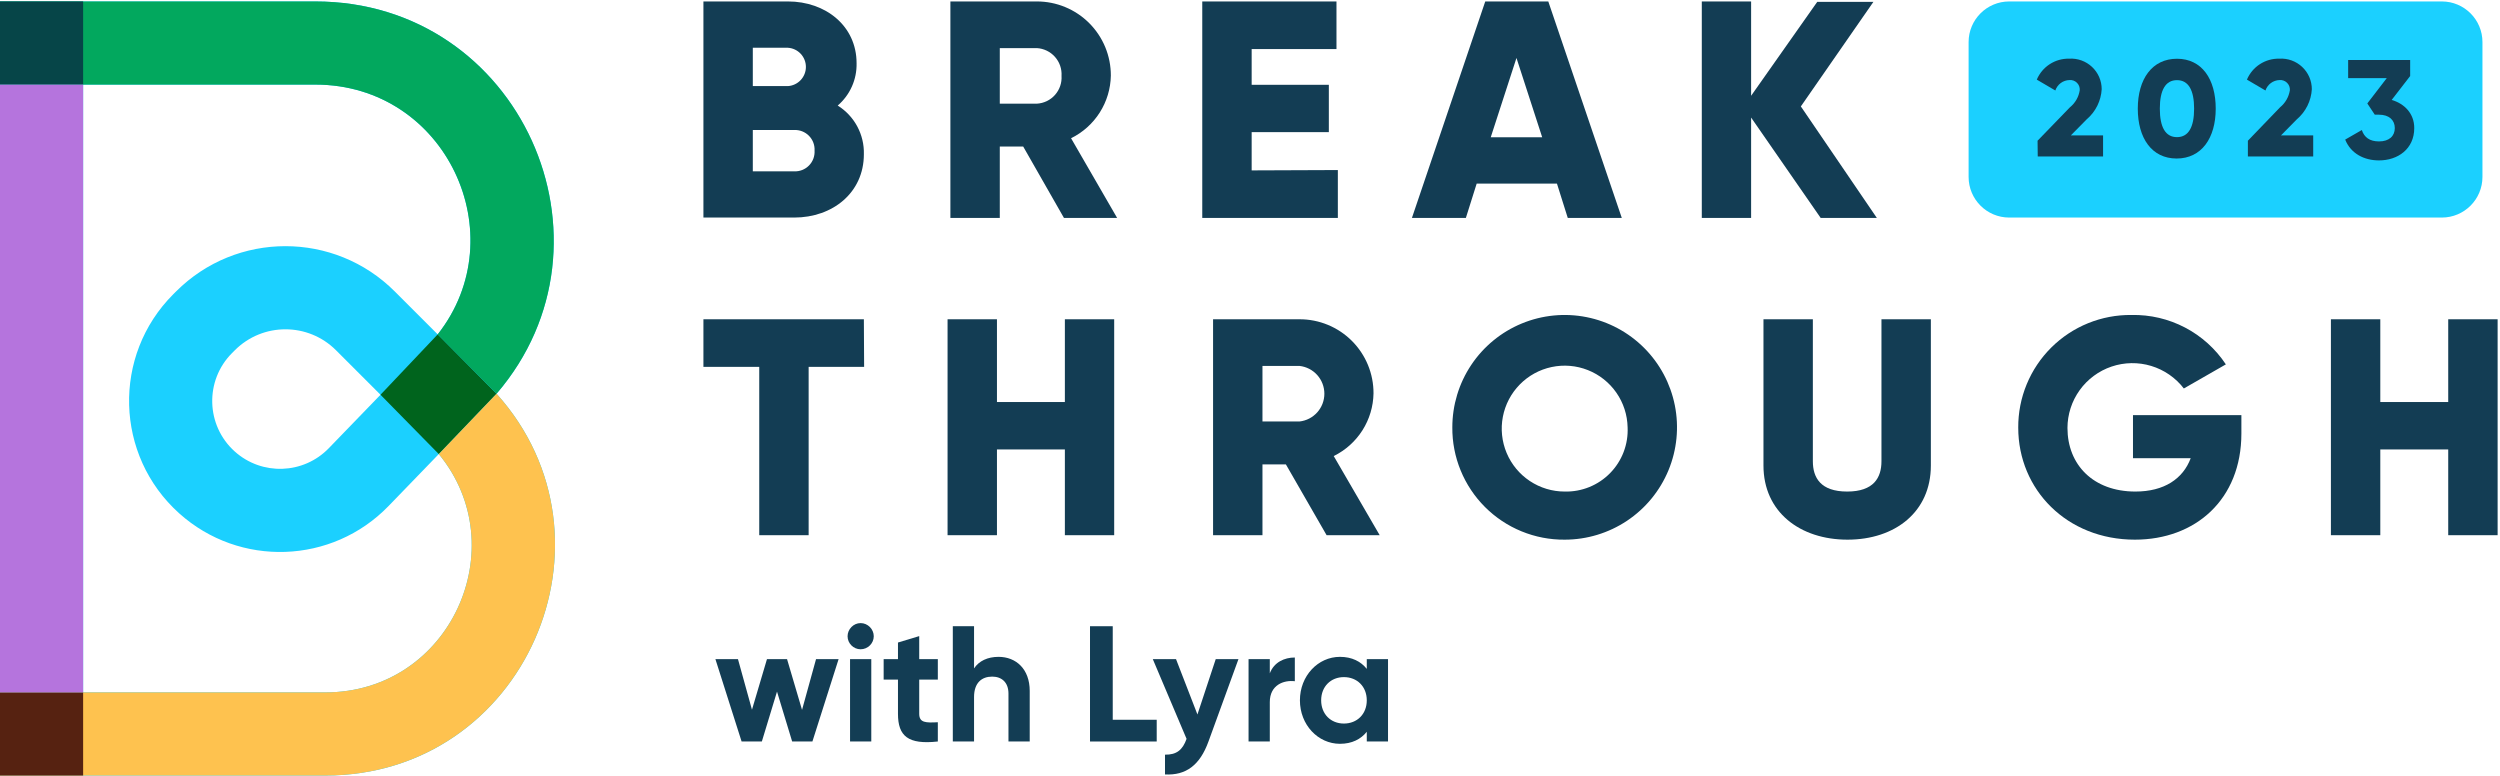
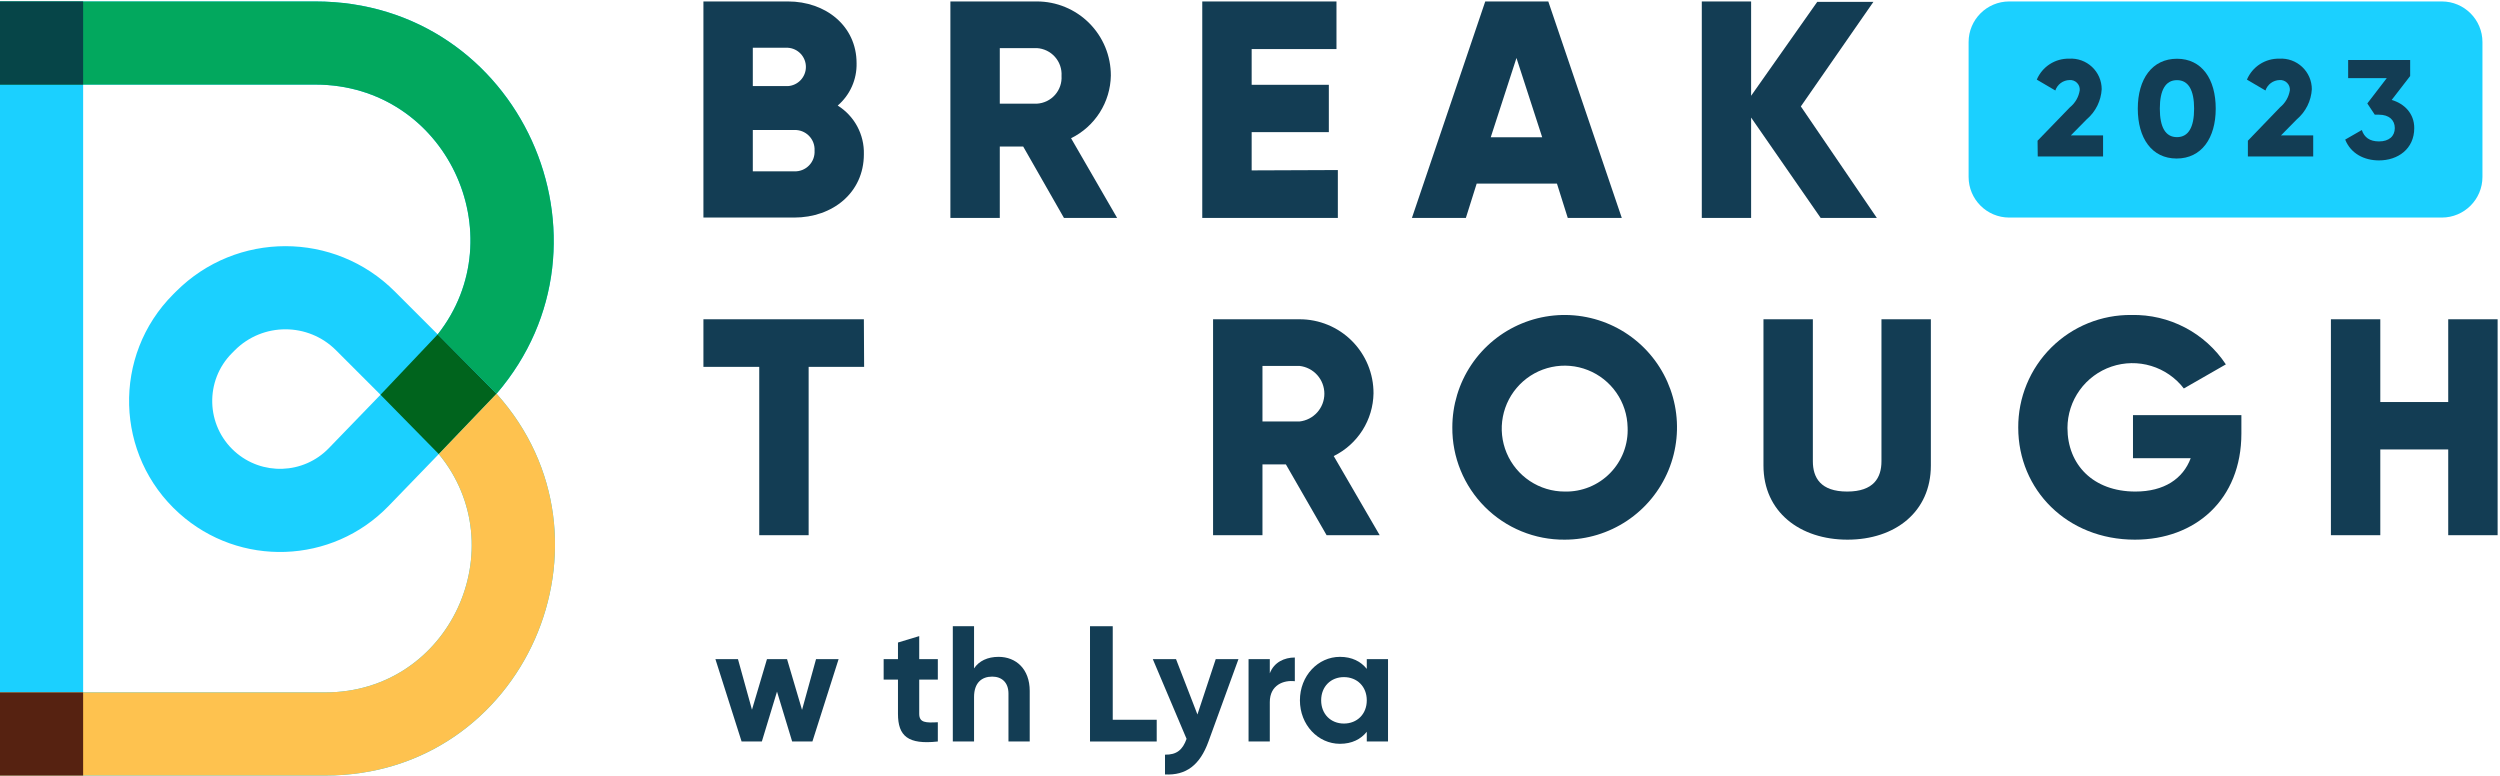
<svg xmlns="http://www.w3.org/2000/svg" width="274" height="85" viewBox="0 0 274 85" fill="none">
  <path d="M94.708 40.208H88.627V58.658H83.213V40.208H77.095V34.992H94.68L94.708 40.208Z" fill="#133D54" />
-   <path d="M122.115 34.992V58.658H116.71V49.259H109.266V58.658H103.853V34.992H109.266V44.062H116.71V34.992H122.115Z" fill="#133D54" />
  <path d="M140.932 50.895H138.366V58.658H132.952V34.992H142.426C143.493 34.989 144.549 35.198 145.535 35.605C146.521 36.012 147.417 36.611 148.171 37.365C148.924 38.12 149.522 39.016 149.928 40.002C150.334 40.989 150.541 42.046 150.537 43.112C150.513 44.548 150.093 45.949 149.324 47.161C148.554 48.374 147.465 49.35 146.176 49.983L151.214 58.658H145.396L140.932 50.895ZM138.366 46.195H142.426C143.176 46.112 143.868 45.755 144.371 45.193C144.873 44.632 145.151 43.904 145.151 43.15C145.151 42.396 144.873 41.669 144.371 41.107C143.868 40.545 143.176 40.188 142.426 40.105H138.366V46.195Z" fill="#133D54" />
  <path d="M159.175 46.834C159.175 44.399 159.897 42.018 161.25 39.994C162.603 37.969 164.526 36.391 166.776 35.459C169.025 34.527 171.501 34.283 173.889 34.758C176.278 35.233 178.472 36.406 180.194 38.128C181.916 39.85 183.088 42.044 183.563 44.432C184.039 46.821 183.795 49.296 182.863 51.546C181.931 53.796 180.353 55.719 178.328 57.072C176.303 58.425 173.923 59.147 171.487 59.147C169.867 59.159 168.26 58.849 166.761 58.235C165.261 57.621 163.899 56.714 162.753 55.568C161.607 54.422 160.701 53.06 160.087 51.561C159.472 50.061 159.162 48.455 159.175 46.834ZM178.386 46.834C178.358 45.476 177.93 44.156 177.156 43.041C176.381 41.925 175.294 41.062 174.031 40.562C172.768 40.061 171.386 39.945 170.057 40.227C168.728 40.508 167.512 41.176 166.562 42.147C165.611 43.117 164.968 44.346 164.713 45.68C164.458 47.014 164.602 48.394 165.128 49.647C165.654 50.899 166.538 51.968 167.67 52.72C168.801 53.472 170.129 53.874 171.487 53.874C172.412 53.897 173.331 53.729 174.187 53.382C175.044 53.034 175.82 52.514 176.467 51.854C177.114 51.193 177.619 50.407 177.949 49.544C178.279 48.68 178.428 47.758 178.386 46.834Z" fill="#133D54" />
  <path d="M193.276 51.026V34.992H198.689V50.556C198.689 52.352 199.535 53.874 202.449 53.874C205.363 53.874 206.208 52.352 206.208 50.556V34.992H211.622V51.026C211.622 56.102 207.703 59.147 202.486 59.147C197.27 59.147 193.276 56.102 193.276 51.026Z" fill="#133D54" />
  <path d="M245.656 47.511C245.656 54.748 240.618 59.147 233.982 59.147C226.538 59.147 221.199 53.668 221.199 46.872C221.189 45.242 221.504 43.626 222.125 42.119C222.747 40.611 223.662 39.243 224.818 38.093C225.973 36.944 227.347 36.036 228.857 35.422C230.368 34.809 231.985 34.503 233.615 34.522C235.656 34.479 237.673 34.953 239.481 35.9C241.289 36.846 242.827 38.235 243.954 39.936L239.349 42.577C238.444 41.4 237.193 40.536 235.772 40.106C234.351 39.675 232.831 39.7 231.425 40.177C230.019 40.653 228.797 41.558 227.931 42.764C227.065 43.969 226.598 45.416 226.594 46.9C226.594 50.932 229.414 53.874 234.038 53.874C237.187 53.874 239.255 52.483 240.101 50.218H233.775V45.5H245.656V47.511Z" fill="#133D54" />
  <path d="M273.739 34.992V58.658H268.325V49.259H260.881V58.658H255.468V34.992H260.881V44.062H268.325V34.992H273.739Z" fill="#133D54" />
  <path d="M94.68 16.908C94.68 21.109 91.268 23.845 87.039 23.845H77.095V0.159H86.362C90.488 0.159 93.881 2.838 93.881 6.926C93.902 7.805 93.727 8.677 93.369 9.48C93.011 10.283 92.48 10.997 91.814 11.569C92.715 12.133 93.454 12.921 93.957 13.858C94.459 14.794 94.709 15.846 94.68 16.908ZM82.508 5.235V9.436H86.362C86.895 9.4 87.394 9.163 87.759 8.773C88.124 8.383 88.327 7.869 88.327 7.335C88.327 6.801 88.124 6.287 87.759 5.897C87.394 5.507 86.895 5.27 86.362 5.235H82.508ZM89.276 16.513C89.293 16.214 89.248 15.914 89.142 15.633C89.036 15.352 88.872 15.097 88.661 14.883C88.45 14.67 88.197 14.503 87.917 14.393C87.638 14.284 87.339 14.235 87.039 14.248H82.508V18.779H87.039C87.34 18.792 87.64 18.743 87.92 18.633C88.2 18.523 88.454 18.355 88.665 18.14C88.876 17.926 89.039 17.669 89.145 17.387C89.25 17.105 89.294 16.804 89.276 16.504V16.513Z" fill="#133D54" />
-   <path d="M112.143 16.062H109.577V23.882H104.163V0.159H113.638C114.704 0.158 115.76 0.367 116.745 0.775C117.731 1.183 118.626 1.781 119.379 2.535C120.133 3.29 120.73 4.186 121.137 5.171C121.543 6.157 121.751 7.214 121.749 8.28C121.725 9.716 121.305 11.117 120.535 12.329C119.766 13.541 118.677 14.518 117.388 15.15L122.435 23.882H116.608L112.143 16.062ZM109.577 11.363H113.638C114.016 11.342 114.386 11.247 114.728 11.083C115.069 10.918 115.375 10.688 115.626 10.405C115.878 10.121 116.071 9.791 116.194 9.433C116.318 9.075 116.369 8.696 116.344 8.317C116.367 7.94 116.315 7.561 116.192 7.203C116.068 6.846 115.875 6.516 115.623 6.233C115.372 5.95 115.067 5.719 114.726 5.555C114.385 5.39 114.016 5.294 113.638 5.272H109.577V11.363Z" fill="#133D54" />
+   <path d="M112.143 16.062H109.577V23.882H104.163V0.159H113.638C114.704 0.158 115.76 0.367 116.745 0.775C117.731 1.183 118.626 1.781 119.379 2.535C120.133 3.29 120.73 4.186 121.137 5.171C121.543 6.157 121.751 7.214 121.749 8.28C121.725 9.716 121.305 11.117 120.535 12.329C119.766 13.541 118.677 14.518 117.388 15.15L122.435 23.882H116.608L112.143 16.062ZM109.577 11.363H113.638C114.016 11.342 114.386 11.247 114.728 11.083C115.069 10.918 115.375 10.688 115.626 10.405C115.878 10.121 116.071 9.791 116.194 9.433C116.318 9.075 116.369 8.696 116.344 8.317C116.367 7.94 116.315 7.561 116.192 7.203C116.068 6.846 115.875 6.516 115.623 6.233C115.372 5.95 115.067 5.719 114.726 5.555C114.385 5.39 114.016 5.294 113.638 5.272H109.577Z" fill="#133D54" />
  <path d="M146.628 18.637V23.882H131.768V0.159H146.478V5.376H137.182V9.295H145.641V14.483H137.182V18.675L146.628 18.637Z" fill="#133D54" />
  <path d="M170.641 20.122H161.844L160.66 23.882H154.748L162.784 0.159H169.692L177.747 23.882H171.826L170.641 20.122ZM169.025 15.047L166.205 6.353L163.385 15.047H169.025Z" fill="#133D54" />
  <path d="M199.544 23.882L191.922 12.885V23.882H186.517V0.159H191.922V10.498L199.168 0.206H205.325L197.373 11.664L205.701 23.882H199.544Z" fill="#133D54" />
  <path d="M267.622 0.159H220.214C217.753 0.159 215.759 2.154 215.759 4.614V19.389C215.759 21.85 217.753 23.845 220.214 23.845H267.622C270.083 23.845 272.077 21.85 272.077 19.389V4.614C272.077 2.154 270.083 0.159 267.622 0.159Z" fill="#1BD0FF" />
  <path d="M223.317 15.423L226.869 11.756C227.45 11.287 227.832 10.618 227.94 9.88C227.95 9.731 227.928 9.581 227.875 9.441C227.821 9.301 227.738 9.174 227.631 9.069C227.524 8.964 227.395 8.883 227.254 8.832C227.113 8.781 226.963 8.761 226.813 8.774C226.468 8.783 226.134 8.897 225.857 9.102C225.58 9.307 225.372 9.592 225.263 9.918L223.233 8.727C223.525 8.034 224.018 7.444 224.65 7.034C225.282 6.625 226.022 6.414 226.775 6.429C227.233 6.401 227.692 6.467 228.124 6.622C228.556 6.778 228.951 7.02 229.285 7.333C229.62 7.647 229.886 8.026 230.069 8.446C230.251 8.866 230.346 9.319 230.346 9.777C230.31 10.41 230.145 11.028 229.862 11.596C229.58 12.163 229.185 12.668 228.702 13.078L226.963 14.841H230.496V17.148H223.336L223.317 15.423Z" fill="#133D54" />
  <path d="M234.302 11.907C234.302 8.662 235.871 6.439 238.596 6.439C241.321 6.439 242.843 8.662 242.843 11.907C242.843 15.152 241.274 17.374 238.559 17.374C235.843 17.374 234.302 15.152 234.302 11.907ZM240.475 11.907C240.475 9.881 239.855 8.784 238.596 8.784C237.337 8.784 236.717 9.881 236.717 11.907C236.717 13.932 237.328 15.03 238.596 15.03C239.865 15.03 240.475 13.932 240.475 11.907Z" fill="#133D54" />
  <path d="M246.367 15.423L249.9 11.756C250.477 11.284 250.859 10.616 250.971 9.88C250.98 9.73 250.956 9.58 250.902 9.44C250.847 9.3 250.763 9.173 250.656 9.069C250.548 8.964 250.419 8.883 250.277 8.832C250.135 8.781 249.985 8.761 249.835 8.774C249.491 8.785 249.16 8.9 248.884 9.105C248.609 9.309 248.403 9.593 248.294 9.918L246.264 8.727C246.556 8.034 247.049 7.444 247.681 7.034C248.313 6.625 249.053 6.414 249.806 6.429C250.264 6.401 250.723 6.467 251.155 6.622C251.587 6.778 251.982 7.02 252.316 7.333C252.651 7.647 252.917 8.026 253.1 8.446C253.282 8.866 253.377 9.319 253.377 9.777C253.341 10.41 253.176 11.028 252.893 11.596C252.611 12.163 252.216 12.668 251.733 13.078L249.994 14.841H253.527V17.148H246.367V15.423Z" fill="#133D54" />
  <path d="M262.13 10.952L264.154 8.331V6.573H257.357V8.562H261.59L259.458 11.337L260.277 12.57H260.74C261.852 12.57 262.47 13.172 262.47 14.035C262.47 14.914 261.852 15.5 260.74 15.5C259.721 15.5 259.118 15.053 258.856 14.251L257.033 15.299C257.651 16.841 259.118 17.581 260.74 17.581C262.779 17.581 264.602 16.348 264.602 14.035C264.602 12.447 263.536 11.368 262.13 10.952Z" fill="#133D54" />
  <path fill-rule="evenodd" clip-rule="evenodd" d="M0 0.159H34.558C57.028 0.159 68.74 26.497 54.422 43.152C68.755 59.102 57.547 85 35.647 85H0V0.159ZM47.973 36.648L43.269 31.945C36.649 25.325 25.915 25.325 19.295 31.945L18.994 32.246C12.285 38.955 12.579 49.92 19.639 56.261C26.262 62.209 36.404 61.852 42.593 55.453L48.092 49.767C56.492 59.968 49.356 75.887 35.647 75.887H9.112V9.272H34.558C48.912 9.272 56.519 25.792 47.973 36.648ZM41.703 43.265L36.042 49.118C33.261 51.993 28.704 52.154 25.727 49.481C22.555 46.632 22.423 41.704 25.438 38.689L25.738 38.388C28.8 35.327 33.764 35.327 36.826 38.388L41.703 43.265Z" fill="#1BD0FF" />
  <path d="M47.973 36.648L41.703 43.265L48.092 49.767L54.422 43.152L47.973 36.648Z" fill="#00641D" />
  <path fill-rule="evenodd" clip-rule="evenodd" d="M34.558 0.159H0V9.272H34.558C48.912 9.272 56.519 25.792 47.973 36.648C54.422 43.152 47.973 36.648 54.422 43.152C68.74 26.497 57.028 0.159 34.558 0.159Z" fill="#02A85E" />
  <path d="M54.422 43.152C68.755 59.102 57.547 85 35.647 85H0V75.887H35.647C49.356 75.887 56.492 59.968 48.092 49.767L54.422 43.152Z" fill="#FEC24F" />
  <path d="M0 0.159H9.111V9.274H0V0.159Z" fill="#064548" />
  <path d="M0 75.885H9.111V84.999H0V75.885Z" fill="#562211" />
-   <path d="M0 9.274H9.111V75.885H0V9.274Z" fill="#B574DD" />
  <path d="M89.437 72.244L87.903 77.803L86.261 72.244H84.059L82.416 77.785L80.882 72.244H78.41L81.279 81.268H83.499L85.16 75.799L86.82 81.268H89.04L91.91 72.244H89.437Z" fill="#133D54" />
-   <path d="M94.32 71.161C95.114 71.161 95.764 70.511 95.764 69.735C95.764 68.959 95.114 68.291 94.32 68.291C93.544 68.291 92.894 68.959 92.894 69.735C92.894 70.511 93.544 71.161 94.32 71.161ZM93.165 81.268H95.493V72.244H93.165V81.268Z" fill="#133D54" />
  <path d="M102.786 74.482V72.244H100.747V69.717L98.418 70.421V72.244H96.848V74.482H98.418V78.236C98.418 80.673 99.519 81.629 102.786 81.268V79.157C101.451 79.229 100.747 79.211 100.747 78.236V74.482H102.786Z" fill="#133D54" />
  <path d="M109.445 71.991C108.236 71.991 107.298 72.442 106.756 73.255V68.634H104.428V81.268H106.756V76.395C106.756 74.825 107.604 74.157 108.742 74.157C109.788 74.157 110.528 74.789 110.528 76.016V81.268H112.857V75.727C112.857 73.327 111.359 71.991 109.445 71.991Z" fill="#133D54" />
  <path d="M121.956 78.886V68.634H119.465V81.268H126.775V78.886H121.956Z" fill="#133D54" />
  <path d="M133.243 72.244L131.239 78.308L128.893 72.244H126.348L130.048 80.98C129.615 82.189 128.965 82.73 127.684 82.712V84.878C129.976 85.004 131.51 83.867 132.449 81.268L135.734 72.244H133.243Z" fill="#133D54" />
  <path d="M139.17 73.796V72.244H136.842V81.268H139.17V76.955C139.17 75.059 140.704 74.518 141.913 74.662V72.063C140.776 72.063 139.639 72.569 139.17 73.796Z" fill="#133D54" />
  <path d="M149.799 72.244V73.309C149.149 72.497 148.174 71.991 146.857 71.991C144.456 71.991 142.471 74.067 142.471 76.756C142.471 79.445 144.456 81.521 146.857 81.521C148.174 81.521 149.149 81.016 149.799 80.203V81.268H152.127V72.244H149.799ZM147.29 79.301C145.864 79.301 144.799 78.272 144.799 76.756C144.799 75.24 145.864 74.211 147.29 74.211C148.734 74.211 149.799 75.24 149.799 76.756C149.799 78.272 148.734 79.301 147.29 79.301Z" fill="#133D54" />
</svg>